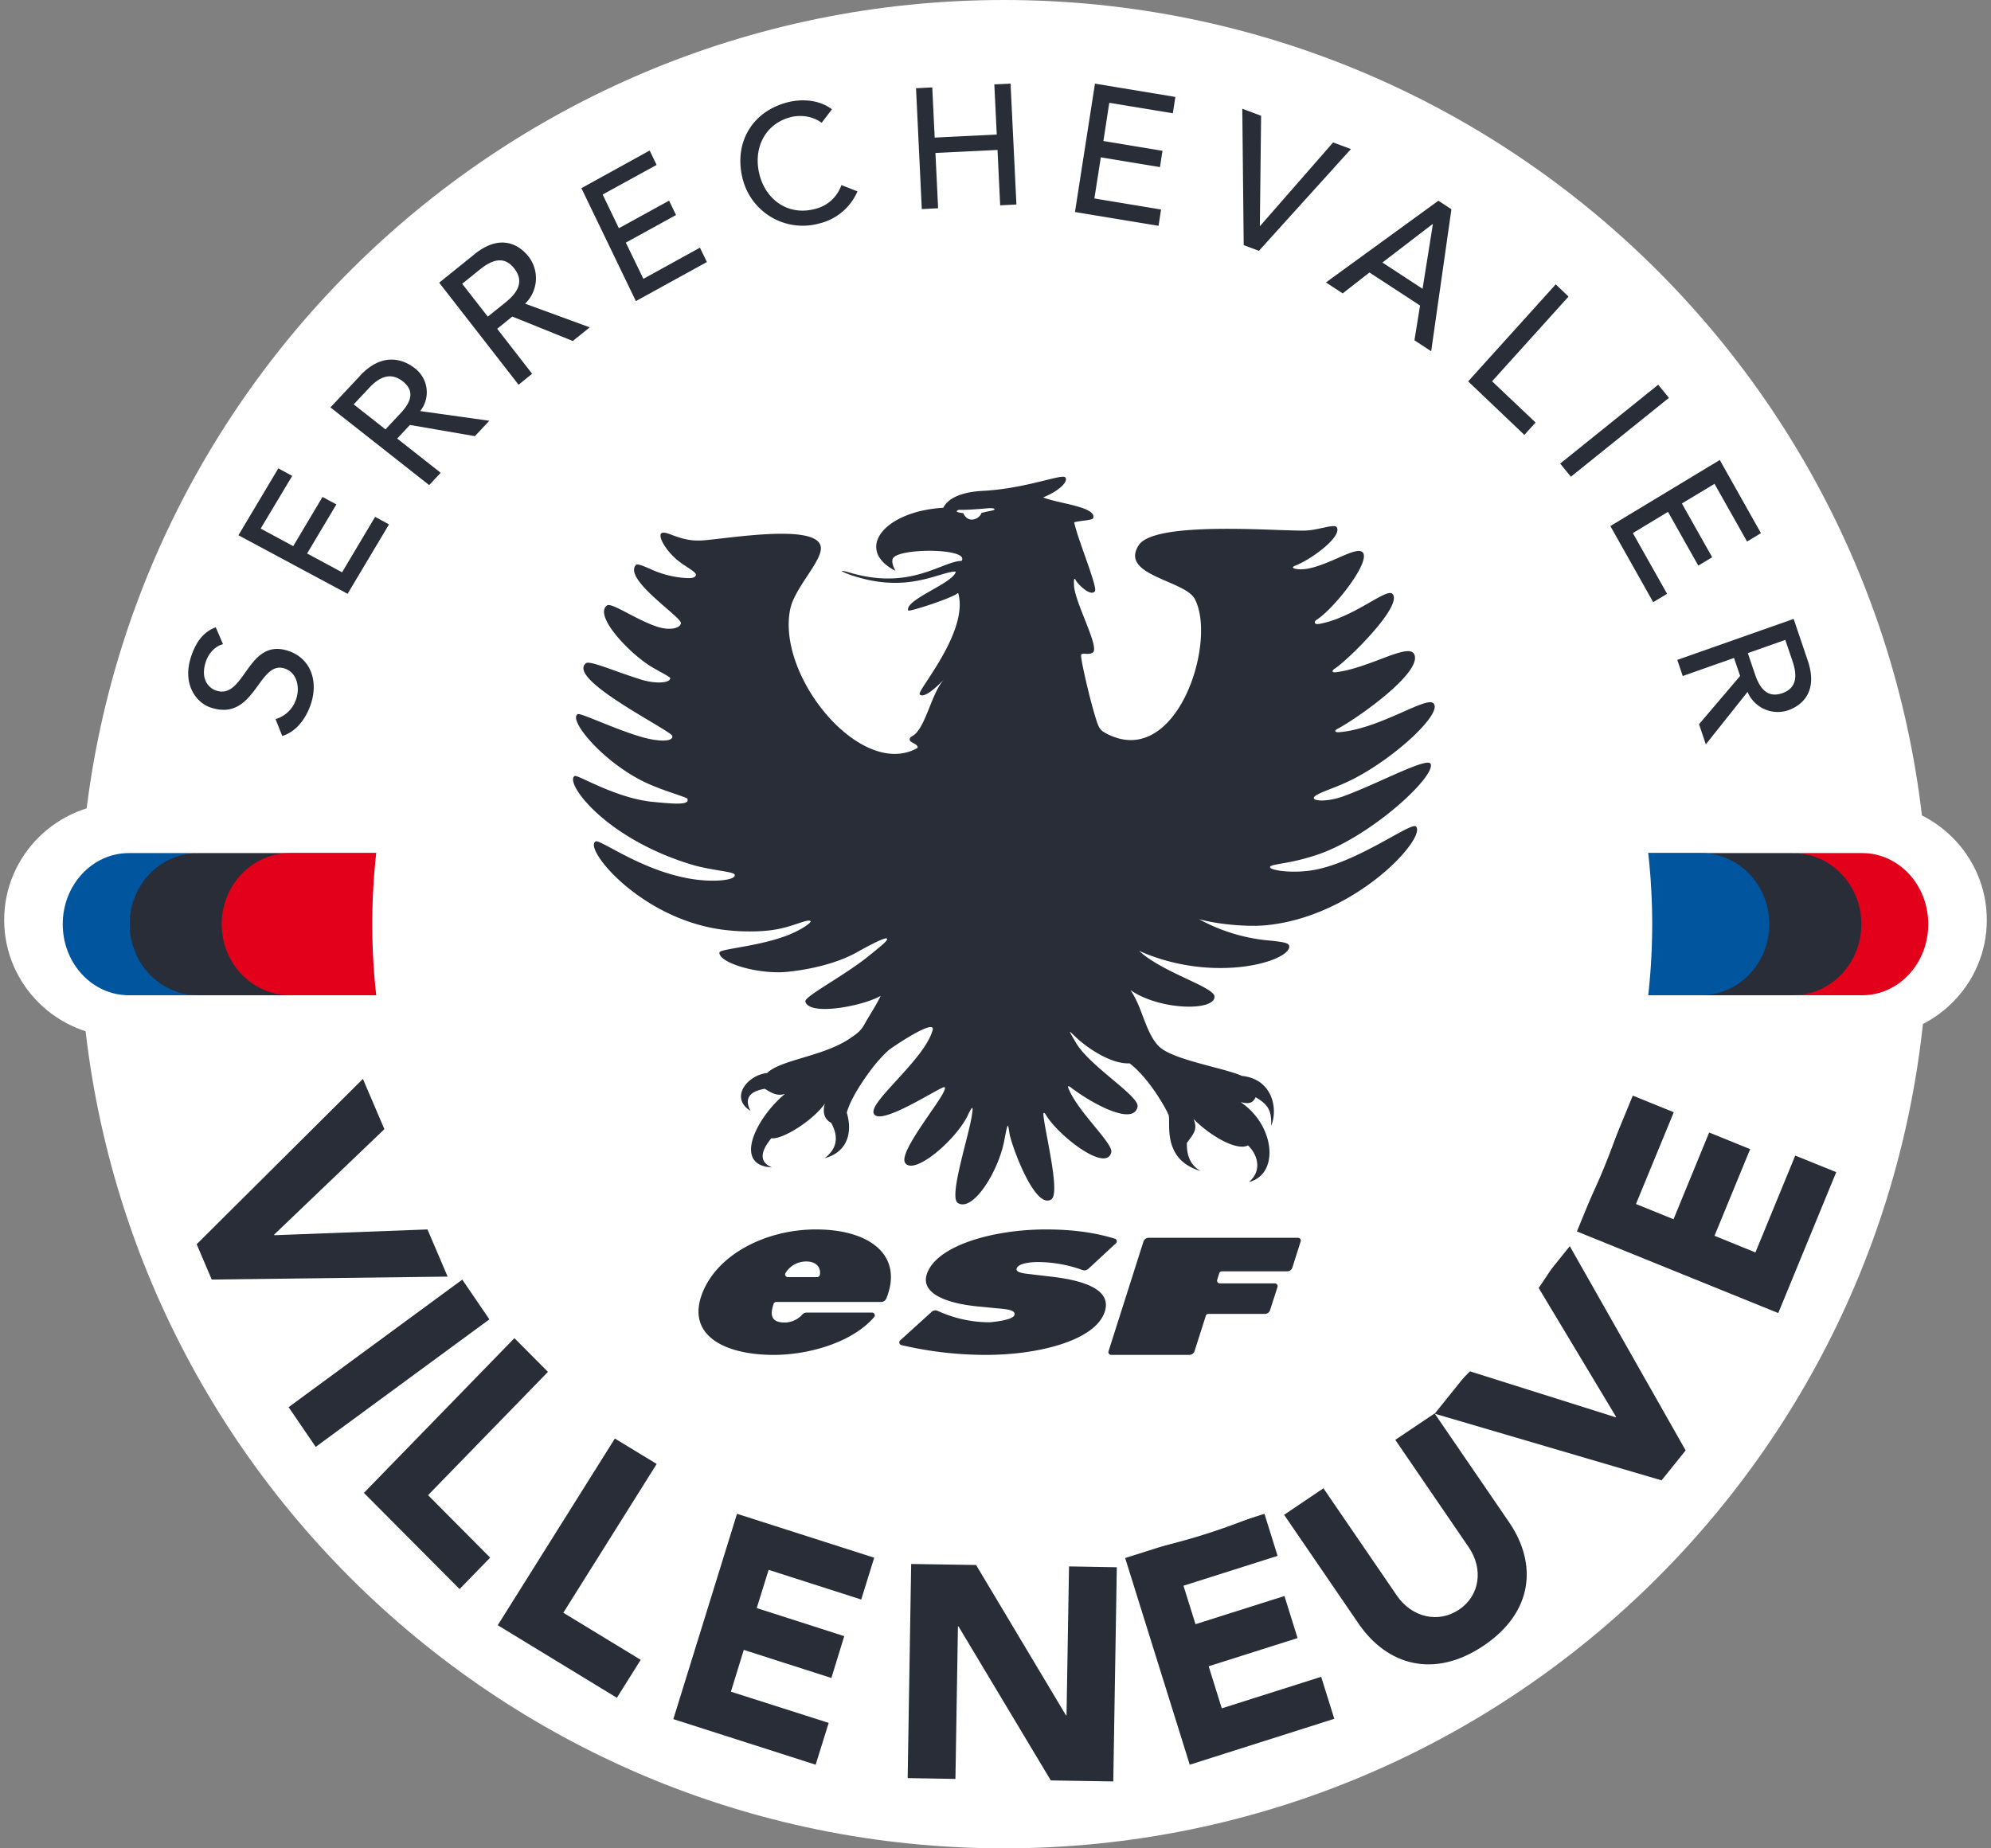
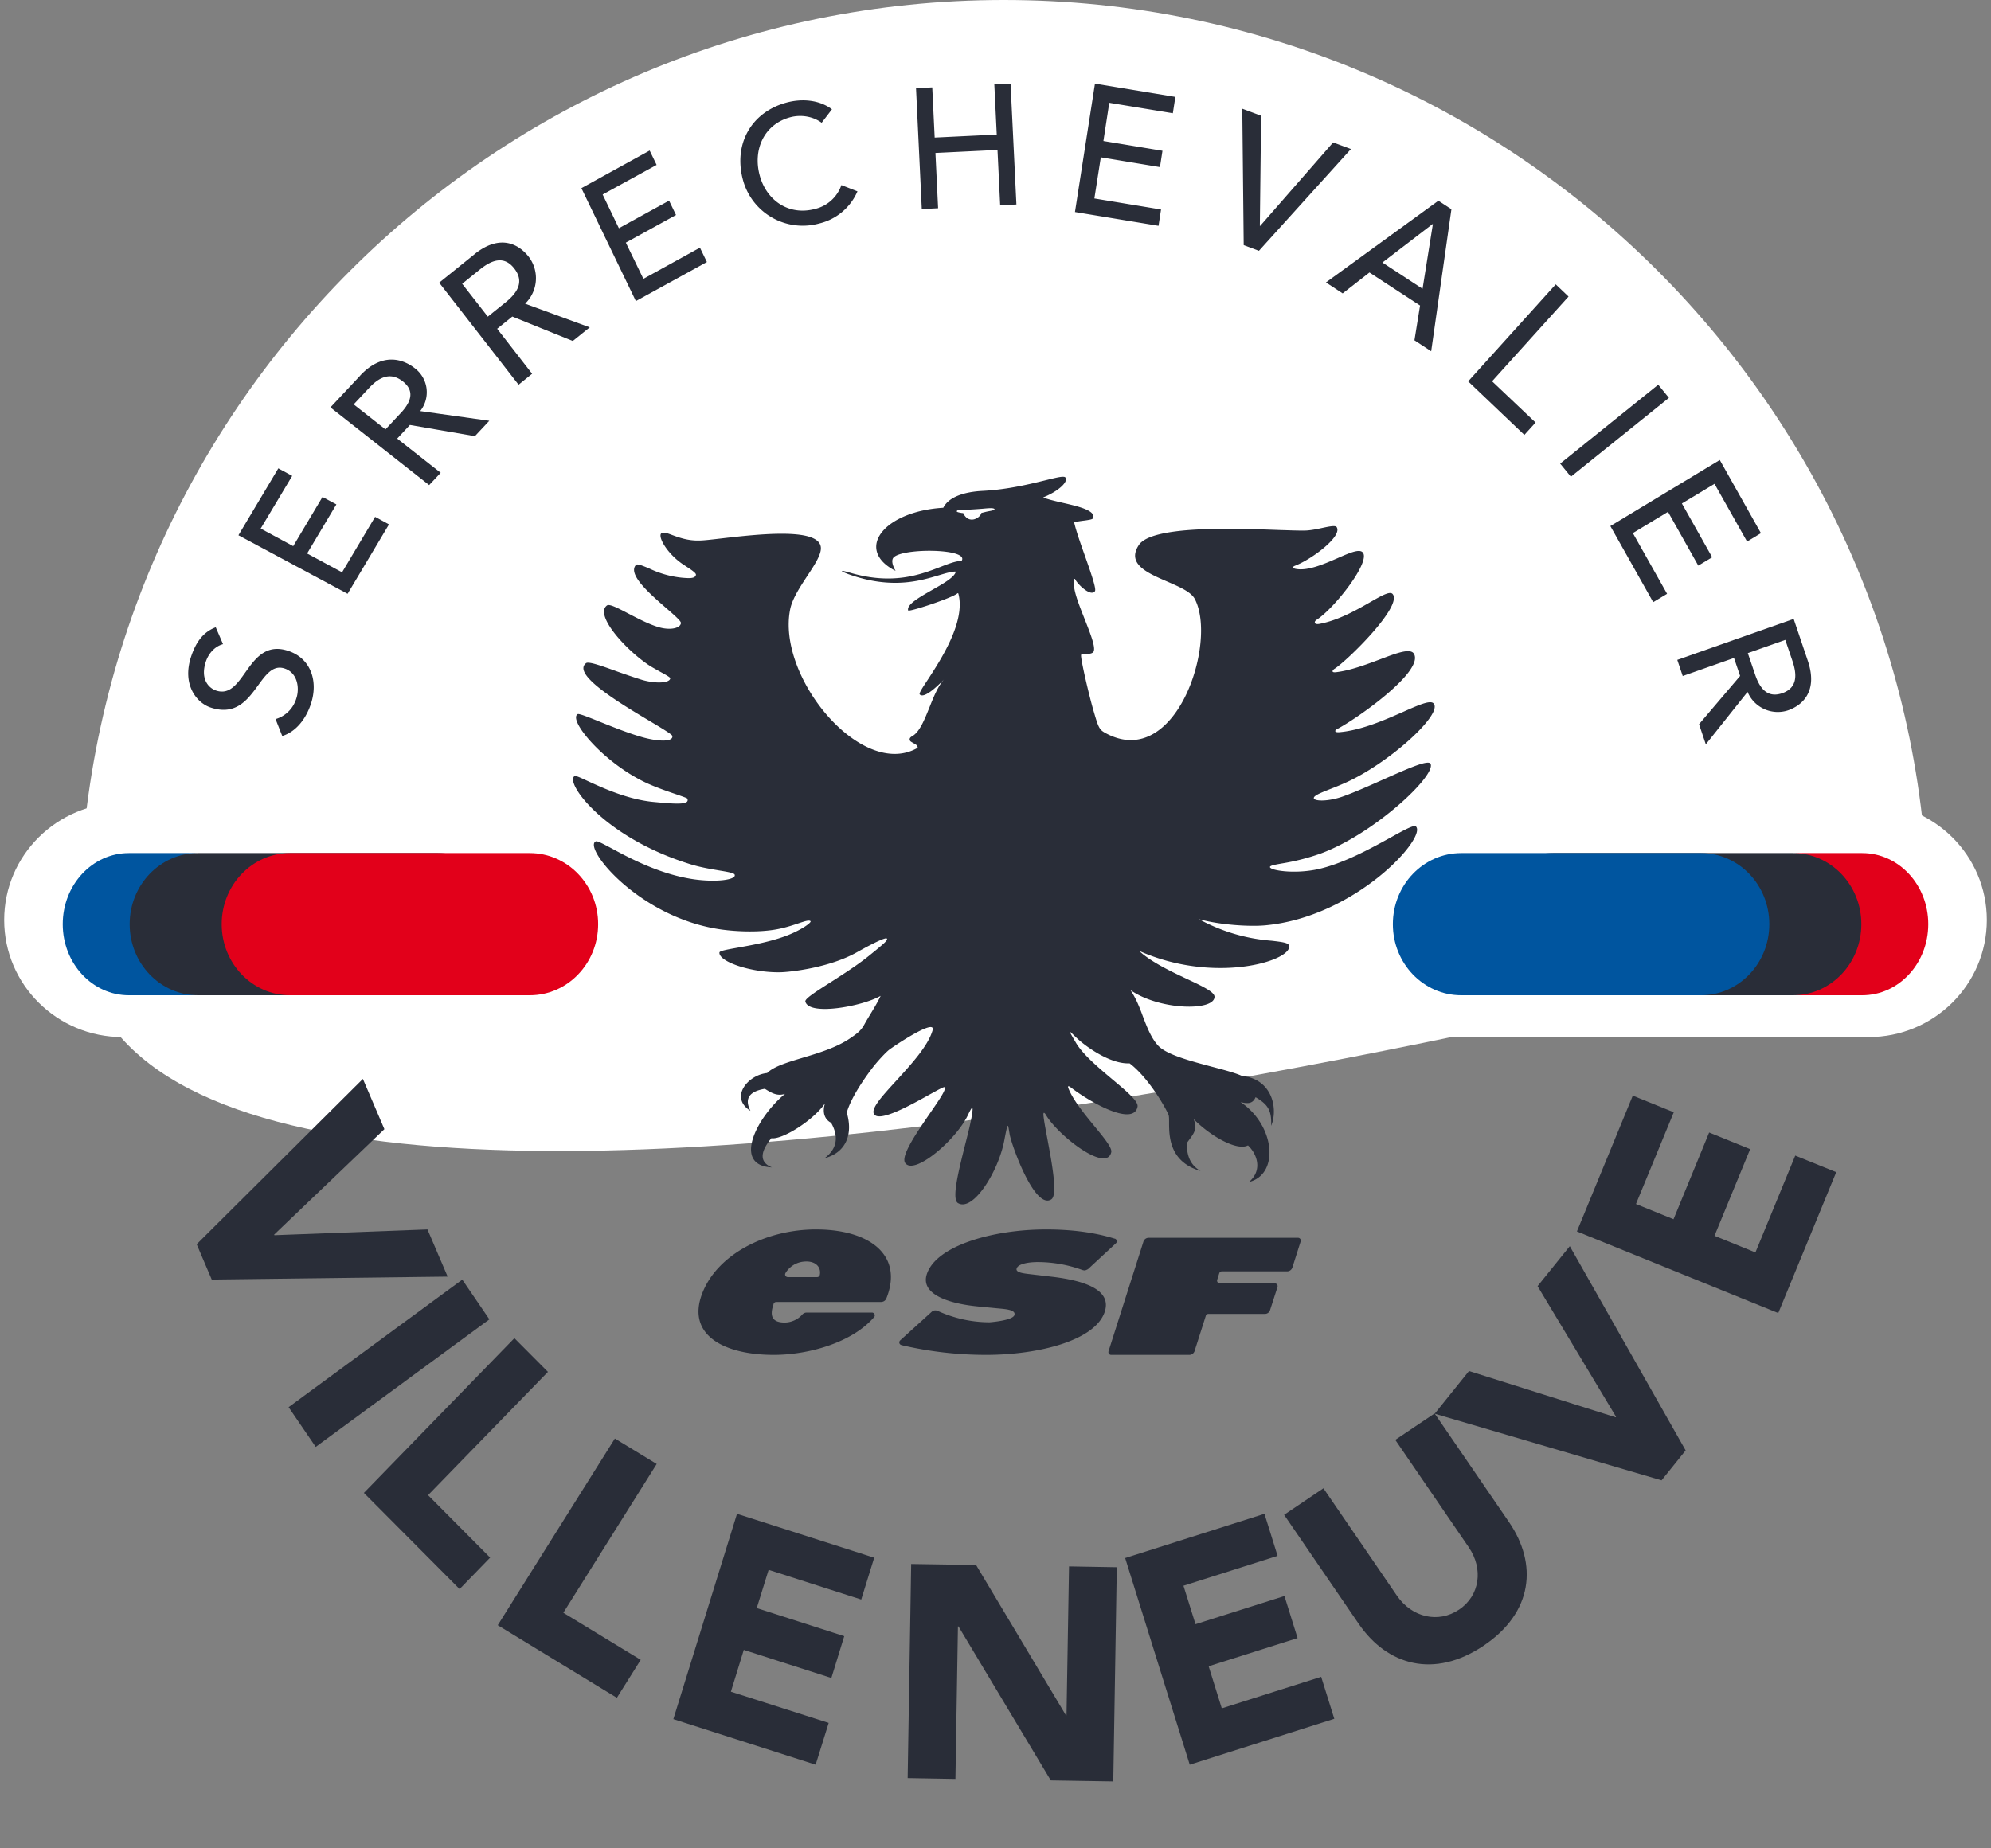
<svg xmlns="http://www.w3.org/2000/svg" width="238" height="221" fill="none">
  <rect width="100%" height="100%" fill="#808080" stroke="none" />
  <g clip-path="url(#a)">
-     <path fill="#fff" d="M230.5 110.5c0 61.03-49.47 110.5-110.5 110.5S9.5 171.53 9.5 110.5 58.97 0 120 0s110.5 49.47 110.5 110.5Z" />
+     <path fill="#fff" d="M230.5 110.5S9.5 171.53 9.5 110.5 58.97 0 120 0s110.5 49.47 110.5 110.5Z" />
    <path fill="#fff" d="M223.37 124H14.63C6.83 124 .5 117.73.5 110s6.33-14 14.13-14h208.74c7.8 0 14.13 6.27 14.13 14s-6.33 14-14.13 14Z" />
    <path fill="#292D38" d="m43.38 129 2.57 6.01-13.18 12.61.03.07L51.1 147l2.41 5.64-28.2.35-1.8-4.22L43.38 129Z" />
    <path fill="#292D38" fill-rule="evenodd" d="m37.74 173-3.24-4.75L55.26 153l3.24 4.75L37.74 173Z" clip-rule="evenodd" />
    <path fill="#292D38" d="m61.49 160 4.01 4.03-14.33 14.74 7.42 7.47-3.65 3.76-11.44-11.5L61.49 160ZM73.5 172l5 3.04-11.16 17.79 9.25 5.63-2.85 4.54-14.24-8.68 14-22.32ZM88.1 181l16.4 5.25-1.55 5-11.07-3.55-1.42 4.57 10.46 3.36-1.54 5-10.47-3.36-1.54 5L99.06 206 97.5 211l-17.01-5.45L88.1 181ZM108.92 187l7.76.12 10.74 17.97h.07l.3-17.8 5.71.1-.42 25.61-7.47-.12-11.03-18.41h-.07l-.3 18.23-5.71-.1.42-25.6ZM134.5 186.29l16.65-5.29 1.57 5.03-11.25 3.57 1.44 4.6 10.63-3.37 1.57 5.03-10.63 3.37 1.57 5.03 11.88-3.77 1.57 5.02-17.28 5.49-7.72-24.71ZM180.39 182c3.42 5 2.88 10.78-3.03 14.76-5.93 4-11.55 2.36-14.96-2.63l-8.9-13.01 4.7-3.17 8.78 12.83c1.78 2.6 4.94 3.36 7.44 1.67 2.47-1.66 2.93-4.85 1.15-7.45l-8.78-12.84 4.7-3.16 8.9 13Z" />
    <path fill="#292D38" d="m171.5 169.03 4.1-5.1 17.54 5.53.04-.06-9.38-15.62 3.85-4.78 13.85 24.42-2.88 3.58-27.12-7.97ZM188.5 147.24l6.68-16.24 4.9 1.99-4.52 10.97 4.49 1.82 4.26-10.37 4.9 1.99-4.26 10.36 4.89 1.99 4.76-11.58 4.9 1.98-6.93 16.85-24.07-9.76ZM32.94 85.98a3.66 3.66 0 0 0 2.48-2.46c.42-1.25.15-3.06-1.37-3.58-3.19-1.1-3.53 6.49-8.92 4.64-1.62-.56-3.4-2.72-2.28-6.09.51-1.52 1.32-2.88 2.94-3.49l.87 2.02c-.88.23-1.68.99-2.05 2.08-.7 2.1.34 3.16 1.2 3.46 3.5 1.2 3.72-6.43 8.7-4.72 2.68.92 3.55 3.65 2.65 6.34-.6 1.8-1.79 3.32-3.42 3.82l-.8-2.02ZM28.5 64l4.77-8 1.66.9-3.77 6.3 3.89 2.1 3.5-5.88 1.66.89-3.5 5.87 4.18 2.25 3.95-6.63 1.66.9-4.95 8.3-13.05-7Z" />
    <path fill="#292D38" fill-rule="evenodd" d="m43.06 44.91-3.56 3.8L51.3 58l1.38-1.47-5.2-4.09L49 50.81l7.77 1.34 1.72-1.84-8.26-1.16a3.6 3.6 0 0 0-.63-5.11c-1.48-1.17-3.96-1.9-6.55.87Zm4.82 4.5-1.8 1.93-3.8-2.99 1.8-1.92c1.08-1.17 2.47-2.09 4.07-.83 1.6 1.26.81 2.65-.27 3.82ZM56.72 30.4l-4.22 3.4L61.99 46l1.62-1.31-4.18-5.38 1.81-1.46 7.23 2.92 2.03-1.63-7.73-2.83a4.23 4.23 0 0 0 .44-5.6c-1.2-1.53-3.43-2.78-6.5-.31Zm3.72 5.75-2.13 1.71-3.06-3.93 2.13-1.72c1.29-1.03 2.82-1.76 4.1-.1 1.29 1.65.24 3-1.04 4.04Z" clip-rule="evenodd" />
    <path fill="#292D38" d="m69.5 22.5 8.16-4.5.83 1.72-6.45 3.54 1.94 4.03 6-3.3.83 1.72-6 3.3 2.1 4.33 6.76-3.73.83 1.72L76.01 36 69.5 22.5ZM98.22 14.68c-1.07-.79-2.52-1-3.79-.65-3.1.85-4.47 3.88-3.6 7 .8 2.89 3.42 4.82 6.65 3.94a4.41 4.41 0 0 0 3.1-2.84l1.92.75a6.65 6.65 0 0 1-4.57 3.84 7.4 7.4 0 0 1-9.1-5.14c-1.19-4.27.91-8.14 5.17-9.31 1.83-.5 3.93-.35 5.45.8l-1.23 1.61ZM109.5 10.55l1.94-.1.29 6 7.42-.36-.29-6 1.94-.09.7 14.45-1.94.1-.32-6.62-7.42.36.32 6.61-1.95.1-.69-14.45ZM130.89 10l9.61 1.59-.3 1.95-7.6-1.25-.7 4.57 7.06 1.17-.3 1.95-7.07-1.17-.77 4.92 7.97 1.32-.3 1.95-9.99-1.65L130.89 10ZM148.5 13l2.25.84L150.6 27l.04.01 8.72-9.98 2.13.79-11 12.17-1.82-.68L148.5 13Z" />
    <path fill="#292D38" fill-rule="evenodd" d="M173.5 25.02 171.94 24l-13.44 9.77 2 1.31 3.2-2.5 6.05 3.95-.67 4.16 2 1.31 2.42-16.98Zm-2.22 1.8-1.23 7.71-4.8-3.14 6-4.6.03.03Z" clip-rule="evenodd" />
    <path fill="#292D38" d="m185.97 34 1.53 1.46-9.14 10.13 5.2 4.93-1.34 1.48-6.72-6.4L185.97 34Z" />
    <path fill="#292D38" fill-rule="evenodd" d="m187.78 57-1.28-1.57L198.22 46l1.28 1.57L187.78 57Z" clip-rule="evenodd" />
    <path fill="#292D38" d="m205.58 55 4.92 8.75-1.66 1-3.89-6.9-3.9 2.35 3.62 6.43-1.66 1-3.62-6.43-4.2 2.54 4.09 7.26-1.66 1-5.12-9.1 13.08-7.9Z" />
    <path fill="#292D38" fill-rule="evenodd" d="m216.1 79-1.69-5-13.91 4.9.65 1.93 6.13-2.16.73 2.15-4.91 5.77.81 2.41 4.99-6.27a3.92 3.92 0 0 0 4.85 2.2c1.75-.62 3.58-2.3 2.35-5.93Zm-6.31 1.62-.86-2.53 4.48-1.58.86 2.53c.51 1.52.67 3.17-1.21 3.84-1.89.66-2.76-.74-3.27-2.26Z" clip-rule="evenodd" />
    <path fill="#E2001A" d="M222.6 119h-7.2c-4.37 0-7.9-3.8-7.9-8.5s3.53-8.5 7.9-8.5h7.2c4.37 0 7.9 3.8 7.9 8.5s-3.53 8.5-7.9 8.5Z" />
    <path fill="#292D38" d="M214.33 119h-28.66c-4.51 0-8.17-3.8-8.17-8.5s3.66-8.5 8.17-8.5h28.66c4.51 0 8.17 3.8 8.17 8.5s-3.66 8.5-8.17 8.5Z" />
    <path fill="#00559F" d="M203.33 119h-28.66c-4.51 0-8.17-3.8-8.17-8.5s3.66-8.5 8.17-8.5h28.66c4.51 0 8.17 3.8 8.17 8.5s-3.66 8.5-8.17 8.5ZM22.6 119h-7.2c-4.36 0-7.9-3.8-7.9-8.5s3.54-8.5 7.9-8.5h7.2c4.37 0 7.9 3.8 7.9 8.5s-3.53 8.5-7.9 8.5Z" />
    <path fill="#292D38" d="M52.33 119H23.67c-4.51 0-8.17-3.8-8.17-8.5s3.66-8.5 8.17-8.5h28.66c4.51 0 8.17 3.8 8.17 8.5s-3.66 8.5-8.17 8.5Z" />
    <path fill="#E2001A" d="M63.33 119H34.67c-4.51 0-8.17-3.8-8.17-8.5s3.66-8.5 8.17-8.5h28.66c4.51 0 8.17 3.8 8.17 8.5s-3.66 8.5-8.17 8.5Z" />
-     <path fill="#fff" d="M197.5 110.5a76.5 76.5 0 1 1-153 0 76.5 76.5 0 0 1 153 0Z" />
    <path fill="#292D38" fill-rule="evenodd" d="M105.32 155.67H92.8c-.16 0-.28.1-.33.23v.03c-.37 1.09-.45 2.2 1.32 2.2.83 0 1.62-.39 2.1-.94a.69.69 0 0 1 .52-.25H104.24c.18 0 .33.15.33.33a.3.3 0 0 1-.07.2c-2.66 3.1-7.93 4.53-12 4.53-5.9 0-10.42-2.33-8.59-7.27 1.78-4.76 7.67-7.73 13.63-7.73 6.49 0 10.48 3.13 8.41 8.26a.68.68 0 0 1-.63.41ZM98 152.44v-.01c.17-.86-.42-1.6-1.6-1.6-1.15 0-2.02.6-2.5 1.38v.01a.3.3 0 0 0-.05.16c0 .18.15.32.34.32h3.48c.16 0 .3-.11.33-.26Z" clip-rule="evenodd" />
    <path fill="#292D38" d="M107.75 160.82a.32.32 0 0 1-.25-.31c0-.1.04-.18.1-.24l.02-.02 3.75-3.4a.64.64 0 0 1 .69-.12l.1.04c1.65.74 3.72 1.33 6.14 1.33 0 0 2.76-.2 2.96-.86.21-.66-1.15-.72-2.08-.81l-2.06-.2c-3.99-.36-7.06-1.57-6.34-3.85 1.09-3.45 7.95-5.38 14.25-5.38 3.06 0 5.79.35 8.21 1.1h.03a.33.33 0 0 1 .14.54l-.01.01-3.28 3.04-.04.04s-.27.17-.44.17l-.18-.03-.1-.03a15.7 15.7 0 0 0-5.33-.94c-.92 0-2.32.17-2.5.77-.18.54 1.1.61 1.88.71l2.3.27c4.3.5 7.14 1.7 6.36 4.16-1.1 3.47-7.93 5.19-14.19 5.19a44.3 44.3 0 0 1-10.12-1.17h-.01ZM144.45 157.1c-.15 0-.27.09-.31.22v.01l-1.34 4.2v.01a.66.66 0 0 1-.63.46h-9.34a.33.33 0 0 1-.32-.42v-.01l4.17-13.1v-.01a.66.66 0 0 1 .63-.46h17.86a.33.33 0 0 1 .31.43l-.99 3.12a.66.66 0 0 1-.62.46h-7.8c-.15 0-.28.1-.32.22l-.25.8a.33.33 0 0 0 .31.42h6.59a.33.33 0 0 1 .31.43l-.9 2.8a.65.65 0 0 1-.6.42H144.45Z" />
    <path fill="#292D38" fill-rule="evenodd" d="M167.72 85.12c1.83-.81 3.2-1.42 3.62-1.04 1.3 1.22-5.45 7.35-10.78 9.63-.5.22-1 .42-1.46.6-1.17.46-2.03.8-2.05 1.1-.02.41 1.7.45 3.45-.17 1.49-.53 3.27-1.33 4.95-2.08 2.81-1.25 5.31-2.37 5.56-1.83.66 1.42-6.78 8.4-13.18 10.74a26.5 26.5 0 0 1-4.59 1.17c-.9.16-1.44.26-1.43.43 0 .4 2.82.85 5.58.29 3.08-.64 6.47-2.51 8.84-3.82 1.64-.91 2.8-1.55 3.03-1.32 1.33 1.33-7.22 10.83-18.03 11.82-1.86.17-5.36-.04-7.91-.74a21.42 21.42 0 0 0 8.69 2.58c1.27.15 2.06.24 2.1.63.22 1.82-8.98 4.58-17.95.58 1.46 1.35 3.8 2.45 5.72 3.36 1.84.86 3.31 1.56 3.3 2.13 0 1.74-6.57 1.63-10.05-.8.67.98 1.1 2.09 1.5 3.18.49 1.27.96 2.52 1.8 3.45 1.01 1.1 3.88 1.85 6.42 2.53 1.44.38 2.78.73 3.6 1.1 3.73.39 4.33 4.04 3.5 5.97.08-1.87-.41-2.57-1.86-3.42-.3.69-.79.85-1.8.58 4.11 2.75 4.7 8.62 1.01 9.56 1.69-1.46.93-3.39-.12-4.38-1.32.7-4.5-1.12-6.5-3.15.46 1.14.1 1.64-.57 2.54l-.24.33v.05c.01.75.04 2.4 1.65 3.29-3.76-1.09-3.77-4.18-3.77-5.82 0-.43 0-.77-.08-.93-.34-.8-2.35-4.38-4.64-6.12-2.35.12-5.3-2.07-6.29-3-.5-.47-.8-.79-.84-.76-.03.02.18.38.68 1.24.83 1.45 2.75 3.05 4.42 4.46 1.67 1.4 3.1 2.6 2.98 3.24-.45 2.36-5.47-.38-7.95-2.28-.22-.17-.47-.3-.3.12.58 1.43 1.95 3.1 3.12 4.52 1.14 1.39 2.1 2.56 1.99 3.08-.56 2.52-6.34-1.97-7.81-4.45-.14-.25-.32-.4-.3-.01.03.5.22 1.53.45 2.75.54 2.88 1.29 6.82.5 7.35-1.98 1.31-4.75-6.45-4.99-7.78l-.07-.43c-.14-.85-.16-1-.56 1.12-.68 3.72-3.75 8.65-5.56 7.53-.76-.48.09-3.85.85-6.89.36-1.41.7-2.75.84-3.69.15-.96.09-1.16-.48.05-1.39 2.96-6.42 7.27-7.5 5.75-.58-.8 1.34-3.59 2.9-5.87 1.13-1.63 2.07-3 1.8-3.2-.08-.07-.79.33-1.77.87-2.33 1.3-6.18 3.45-6.69 2.29-.3-.68 1.08-2.18 2.7-3.95 1.76-1.93 3.83-4.18 4.34-6.05.35-1.43-4.78 2.02-5.27 2.42-.48.41-1.36 1.37-1.86 2.02-.5.65-2.55 3.35-3.14 5.44.8 2.68-.18 4.82-2.65 5.45 2.17-1.61 1.13-3.57.81-4.18l-.02-.05c-.41-.19-1.2-.82-.75-2.31-1.43 2.06-5.15 4.37-6.4 4.15-.76.93-1.94 2.67.06 3.49-4.78-.22-1.8-6.02 1.57-8.79-.94.3-1.6-.1-2.4-.6h-.07c-.7.14-2.76.53-1.66 2.63-2.55-1.59-.32-4.3 1.99-4.52.78-.78 2.4-1.27 4.23-1.82 1.94-.58 4.12-1.24 5.76-2.38l.13-.09c.63-.44 1.1-.77 1.52-1.55.17-.31.41-.71.68-1.16.44-.72.93-1.54 1.25-2.23-2.07 1.21-8.56 2.46-9 .68-.08-.33 1.26-1.18 2.98-2.28 1.56-1 3.43-2.19 4.86-3.38l.59-.48c.84-.7 1.52-1.24 1.3-1.4-.18-.12-1.44.46-3.55 1.64-3.34 1.88-8.03 2.38-9.18 2.4-3.5.06-7.37-1.27-7.27-2.36.02-.2.9-.35 2.17-.58 1.56-.28 3.72-.66 5.63-1.35 1.89-.68 3.24-1.66 3.09-1.82-.17-.17-.7.01-1.48.27-.77.26-1.8.6-2.95.77-2 .3-4.4.21-6.22-.04-9.85-1.37-16.6-9.83-15.02-10.54.18-.08.84.28 1.86.82 2.09 1.13 5.68 3.07 9.7 3.69 2.75.42 5.28.1 5.04-.53-.07-.2-.82-.33-1.85-.5-1-.17-2.27-.38-3.45-.75-10.37-3.2-15.06-9.83-13.83-10.54.12-.07.68.18 1.53.58 1.78.82 4.85 2.24 7.94 2.52 2.52.24 4.38.4 3.99-.41-.04-.07-.52-.23-1.23-.48-.92-.31-2.21-.75-3.39-1.27-5.22-2.32-9.66-7.62-8.48-8.34.16-.1 1.24.34 2.66.91 1.52.61 3.43 1.38 5.06 1.84 1.94.55 3.72.58 3.6-.14-.03-.19-1.14-.85-2.64-1.75-3.6-2.15-9.42-5.62-7.67-6.96.3-.23 1.9.34 3.72 1 .96.34 2 .7 2.93.99 1.68.5 3.4.4 3.41-.19 0-.1-.52-.4-1.15-.74-.53-.3-1.13-.62-1.56-.92-2.88-1.99-6.34-5.96-4.85-7.04.3-.21 1.31.32 2.57.98 1.13.59 2.46 1.28 3.61 1.62 1.35.39 2.56.15 2.66-.48.03-.24-.75-.92-1.75-1.79-1.94-1.69-4.68-4.06-3.62-5.18.16-.16.8.1 1.64.46a11.76 11.76 0 0 0 3.9 1.08c.75.06 1.54.13 1.62-.35.04-.22-.58-.62-1.22-1.04l-.23-.15c-2.1-1.37-3.26-3.61-2.6-3.82.28-.1.7.06 1.26.27.77.28 1.82.67 3.15.64.56 0 1.55-.12 2.77-.26 4.35-.5 11.53-1.31 11.8 1.05.1.83-.73 2.1-1.63 3.46-.86 1.31-1.78 2.72-2.03 3.95-1.65 8.07 8.42 20.27 15.1 16.66.15-.09.18-.1.08-.3-.05-.11-.26-.23-.46-.34-.17-.1-.34-.19-.38-.26-.1-.17-.11-.37.23-.56.89-.48 1.47-1.95 2.08-3.46.5-1.26 1.03-2.55 1.73-3.33.02-.02.02-.02 0 0-.22.23-2.33 2.45-2.9 1.78-.1-.12.31-.76.94-1.71 1.6-2.45 4.55-6.98 3.69-10.3-.03-.1-.06-.11-.14-.05-.69.57-5.8 2.24-5.87 2.03-.21-.7 1.3-1.55 2.81-2.42 1.32-.75 2.65-1.5 2.87-2.16.02-.07-.03-.07-.08-.07h-.01c-.51.02-1.14.21-1.91.44-2.24.67-5.66 1.7-10.74-.1-.59-.2-1.66-.72.13-.2 5.11 1.5 8.44.21 10.8-.7 1-.39 1.81-.7 2.52-.72 1-1.54-7.6-1.57-8.22-.28-.26.56.33 1.47.33 1.47s-.26-.12-.44-.23c-4.28-2.55-.83-6.89 6.14-7.31.6-1.21 2.31-1.9 4.74-2.02 3-.16 5.64-.82 7.44-1.26 1.38-.34 2.25-.56 2.42-.34.37.52-.84 1.65-2.66 2.38.5.22 1.36.42 2.26.63 1.89.43 4.01.92 3.72 1.83-.06.17-.38.21-.96.3-.35.04-.8.1-1.32.21.22.99.78 2.58 1.32 4.1.7 1.99 1.35 3.86 1.17 4.14-.46.68-1.89-.65-2.3-1.3v-.02c-.08-.14-.27-.47-.2.7.07.94.69 2.5 1.28 3.99.74 1.88 1.45 3.66.95 3.98-.25.17-.58.15-.86.14-.25-.01-.46-.02-.52.12-.13.29.98 5.03 1.54 6.9.55 1.88.65 2.08 1.45 2.5 8.36 4.44 13.31-10.88 10.6-16.06-.44-.86-1.86-1.47-3.31-2.1-2.38-1.03-4.85-2.1-3.4-4.34 1.51-2.36 11.23-2.02 16.73-1.82 1.3.04 2.38.08 3.04.07.7 0 1.5-.17 2.19-.32.85-.18 1.54-.32 1.7-.1.73 1.09-2.97 3.84-4.92 4.6-.35.13-.47.3.04.4 1.42.27 3.34-.57 4.96-1.27 1.36-.6 2.5-1.1 2.96-.77 1.28.9-3.29 6.78-5.47 8.15-.26.17-.33.6.4.46 2.27-.43 4.41-1.66 6.02-2.58 1.38-.79 2.36-1.35 2.69-1 1.3 1.42-5.45 8.03-6.94 8.96-.18.11-.49.48.2.4 1.7-.2 3.58-.91 5.21-1.52 2.07-.79 3.74-1.42 4.12-.63 1.06 2.15-6.82 7.7-9.25 8.97-.26.14-.33.41.34.35 2.62-.23 5.42-1.47 7.58-2.42Zm-50.06-23.87c.13-.04.3-.08.73-.16.77-.14.54-.34 0-.33-.18 0-.54.03-.97.07-.9.07-2.11.16-2.78.12 0 0-.63.2.03.33.4.08.4.07.39.06l.08.01c.65 1.39 2.02.62 2.18-.03.16-.02.23-.05.34-.07Z" clip-rule="evenodd" />
  </g>
  <defs>
    <clipPath id="a">
      <path fill="#fff" d="M0 0h238v221H0z" />
    </clipPath>
  </defs>
</svg>